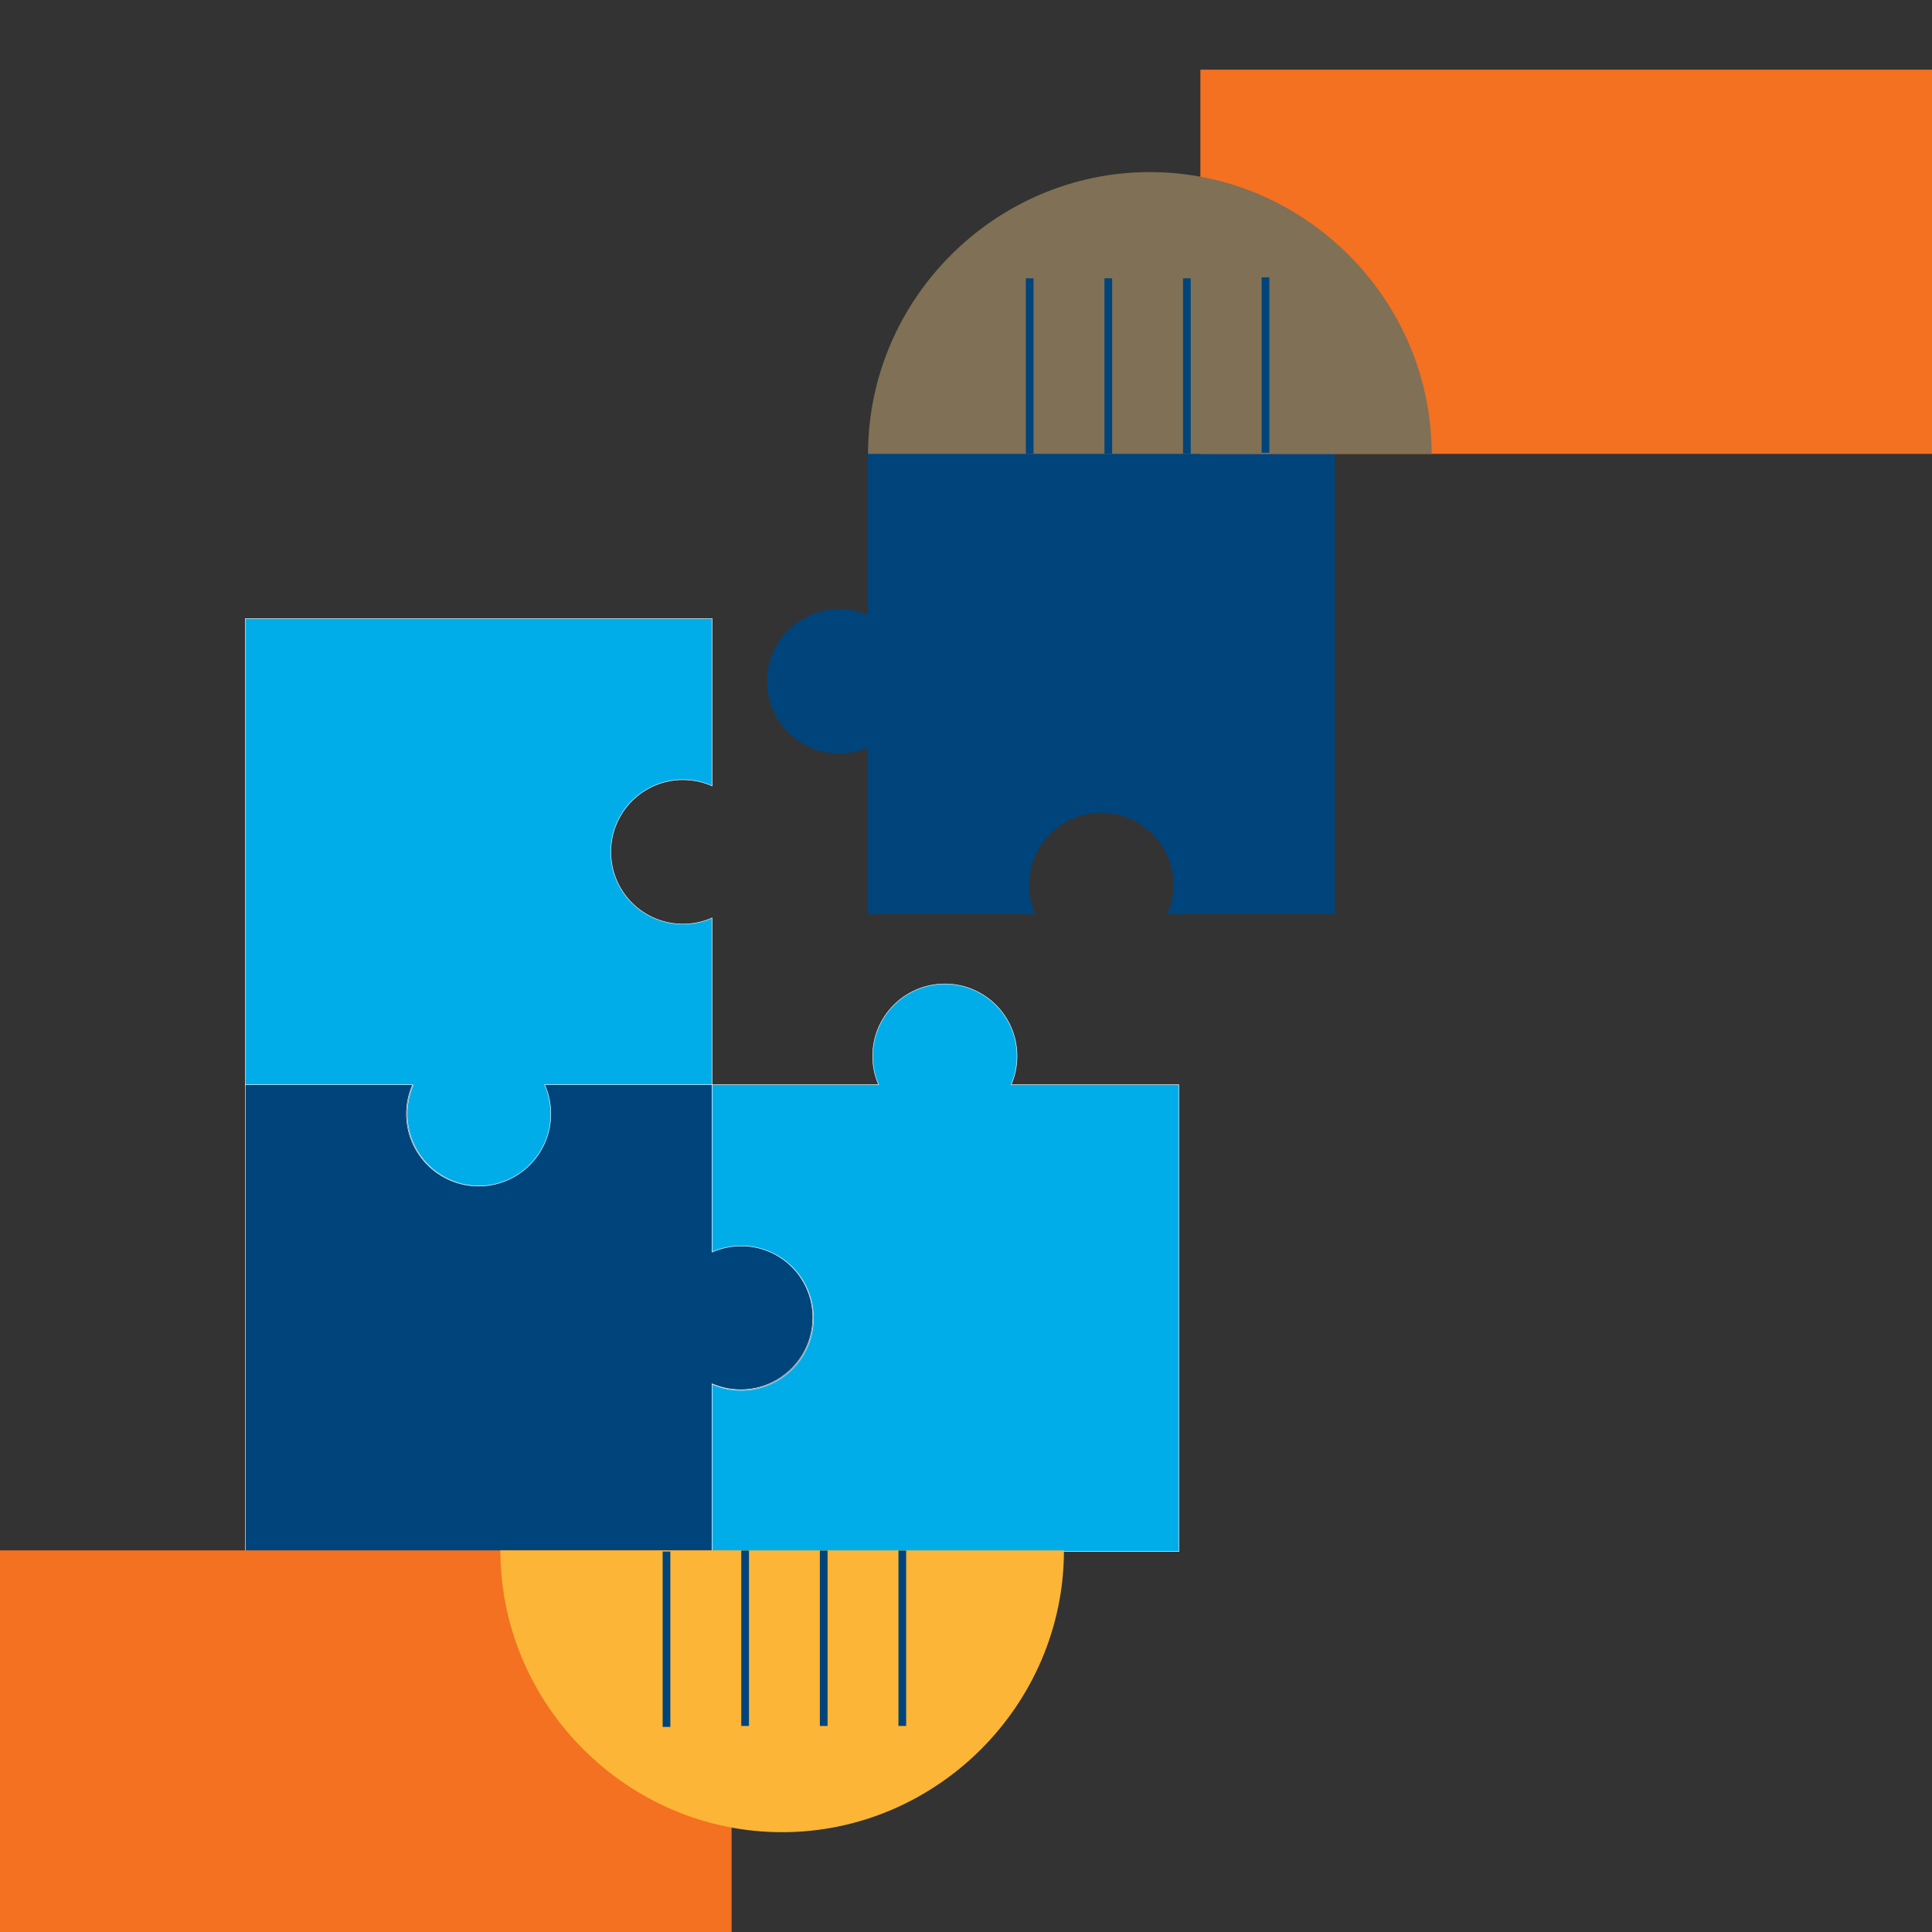
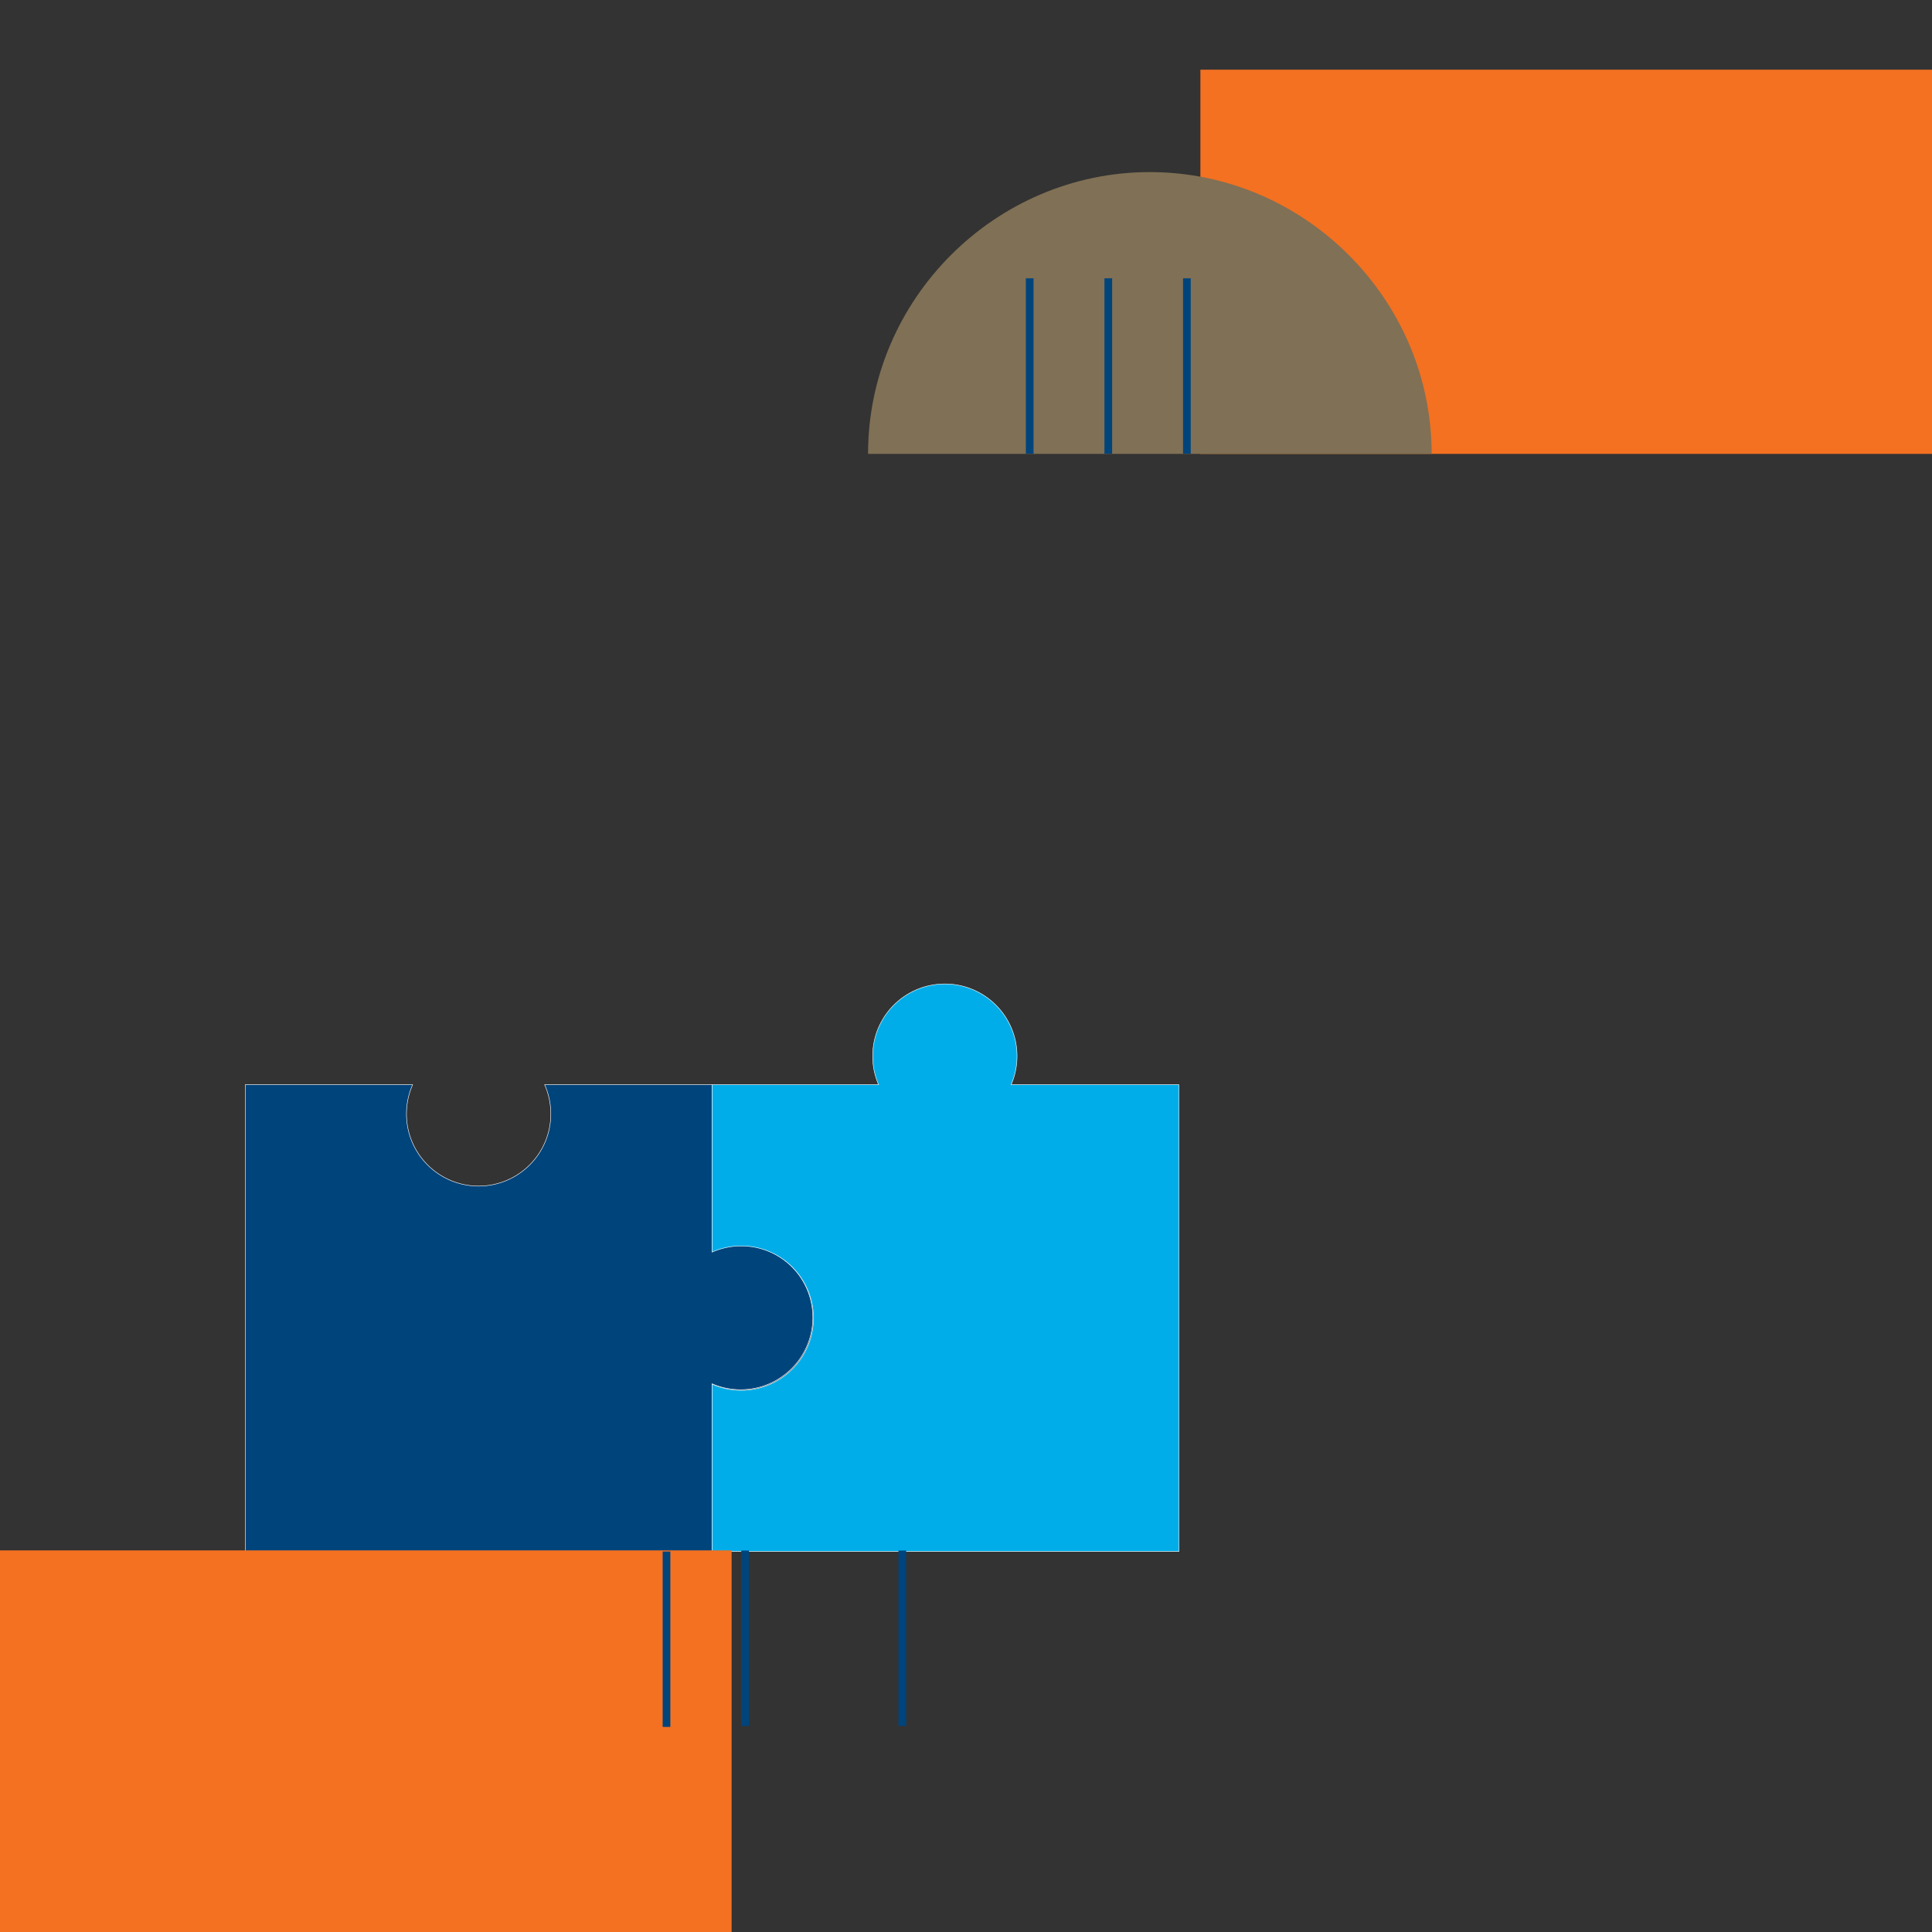
<svg xmlns="http://www.w3.org/2000/svg" id="Layer_1" data-name="Layer 1" viewBox="0 0 1000 1000">
  <rect x="0" y="0" width="1000" height="1000" fill="#333333" stroke="none" />
  <defs>
    <style>
      .cls-1, .cls-2 {
        fill: #00447c;
      }

      .cls-3 {
        fill: #f37121;
      }

      .cls-4 {
        fill: #fcb536;
      }

      .cls-5 {
        fill: #807055;
      }

      .cls-2, .cls-6 {
        stroke: #fff;
        stroke-width: .25px;
      }

      .cls-2, .cls-6, .cls-7 {
        stroke-miterlimit: 10;
      }

      .cls-6 {
        fill: #00ade9;
      }

      .cls-7 {
        fill: none;
        stroke: #00447c;
        stroke-width: 3.98px;
      }
    </style>
  </defs>
-   <path class="cls-1" d="M690.81,473.16V231.53h-241.63v86.82c-4.54-1.96-9.54-3.05-14.8-3.05-20.63,0-37.36,16.73-37.36,37.36s16.73,37.36,37.36,37.36c5.26,0,10.26-1.09,14.8-3.05v86.19s86.65,0,86.65,0c-2.05-4.62-3.19-9.73-3.19-15.11,0-20.63,16.73-37.36,37.36-37.36s37.36,16.73,37.36,37.36c0,5.38-1.15,10.49-3.19,15.11h86.65Z" />
-   <path class="cls-6" d="M368.62,320.14H126.99v241.63h86.82c-1.96,4.54-3.05,9.54-3.05,14.8,0,20.63,16.73,37.36,37.36,37.36s37.36-16.73,37.36-37.36c0-5.26-1.09-10.26-3.05-14.8h86.19s0-86.65,0-86.65c-4.62,2.05-9.73,3.19-15.11,3.19-20.63,0-37.36-16.73-37.36-37.36s16.73-37.36,37.36-37.36c5.38,0,10.49,1.15,15.11,3.19v-86.65Z" />
  <path class="cls-2" d="M126.93,561.44v241.63s241.63,0,241.63,0v-86.82c4.54,1.96,9.54,3.05,14.8,3.05,20.63,0,37.36-16.73,37.36-37.36,0-20.63-16.73-37.36-37.36-37.36-5.26,0-10.26,1.09-14.8,3.05v-86.19s-86.65,0-86.65,0c2.05,4.62,3.19,9.73,3.19,15.11,0,20.63-16.73,37.36-37.36,37.36s-37.36-16.73-37.36-37.36c0-5.38,1.15-10.49,3.19-15.11H126.93Z" />
  <path class="cls-6" d="M368.56,803.07h241.63s0-241.63,0-241.63h-86.82c1.96-4.54,3.05-9.54,3.05-14.8,0-20.63-16.73-37.36-37.36-37.36-20.63,0-37.36,16.73-37.36,37.36,0,5.26,1.09,10.26,3.05,14.8h-86.19s0,86.65,0,86.65c4.62-2.05,9.73-3.19,15.11-3.19,20.63,0,37.36,16.73,37.36,37.36s-16.73,37.36-37.36,37.36c-5.38,0-10.49-1.15-15.11-3.19v86.65Z" />
  <g>
    <rect class="cls-3" x="0" y="802.48" width="378.68" height="198.86" />
    <g>
-       <path class="cls-4" d="M404.84,802.48h-145.86c0,80.02,65.84,145.86,145.86,145.86s145.86-65.84,145.86-145.86h-145.86Z" />
      <g>
        <line class="cls-7" x1="344.98" y1="803.07" x2="344.98" y2="893.85" />
        <line class="cls-7" x1="385.67" y1="802.57" x2="385.67" y2="893.35" />
-         <line class="cls-7" x1="426.35" y1="802.57" x2="426.35" y2="893.35" />
        <line class="cls-7" x1="467.03" y1="802.57" x2="467.03" y2="893.35" />
      </g>
    </g>
  </g>
  <g>
    <rect class="cls-3" x="621.32" y="36.07" width="378.68" height="198.86" />
    <g>
      <path class="cls-5" d="M595.16,234.93h145.86c0-80.02-65.84-145.86-145.86-145.86s-145.86,65.84-145.86,145.86h145.86Z" />
      <g>
-         <line class="cls-7" x1="655.02" y1="234.33" x2="655.02" y2="143.55" />
        <line class="cls-7" x1="614.33" y1="234.84" x2="614.33" y2="144.06" />
        <line class="cls-7" x1="573.65" y1="234.84" x2="573.65" y2="144.06" />
        <line class="cls-7" x1="532.97" y1="234.84" x2="532.97" y2="144.06" />
      </g>
    </g>
  </g>
</svg>